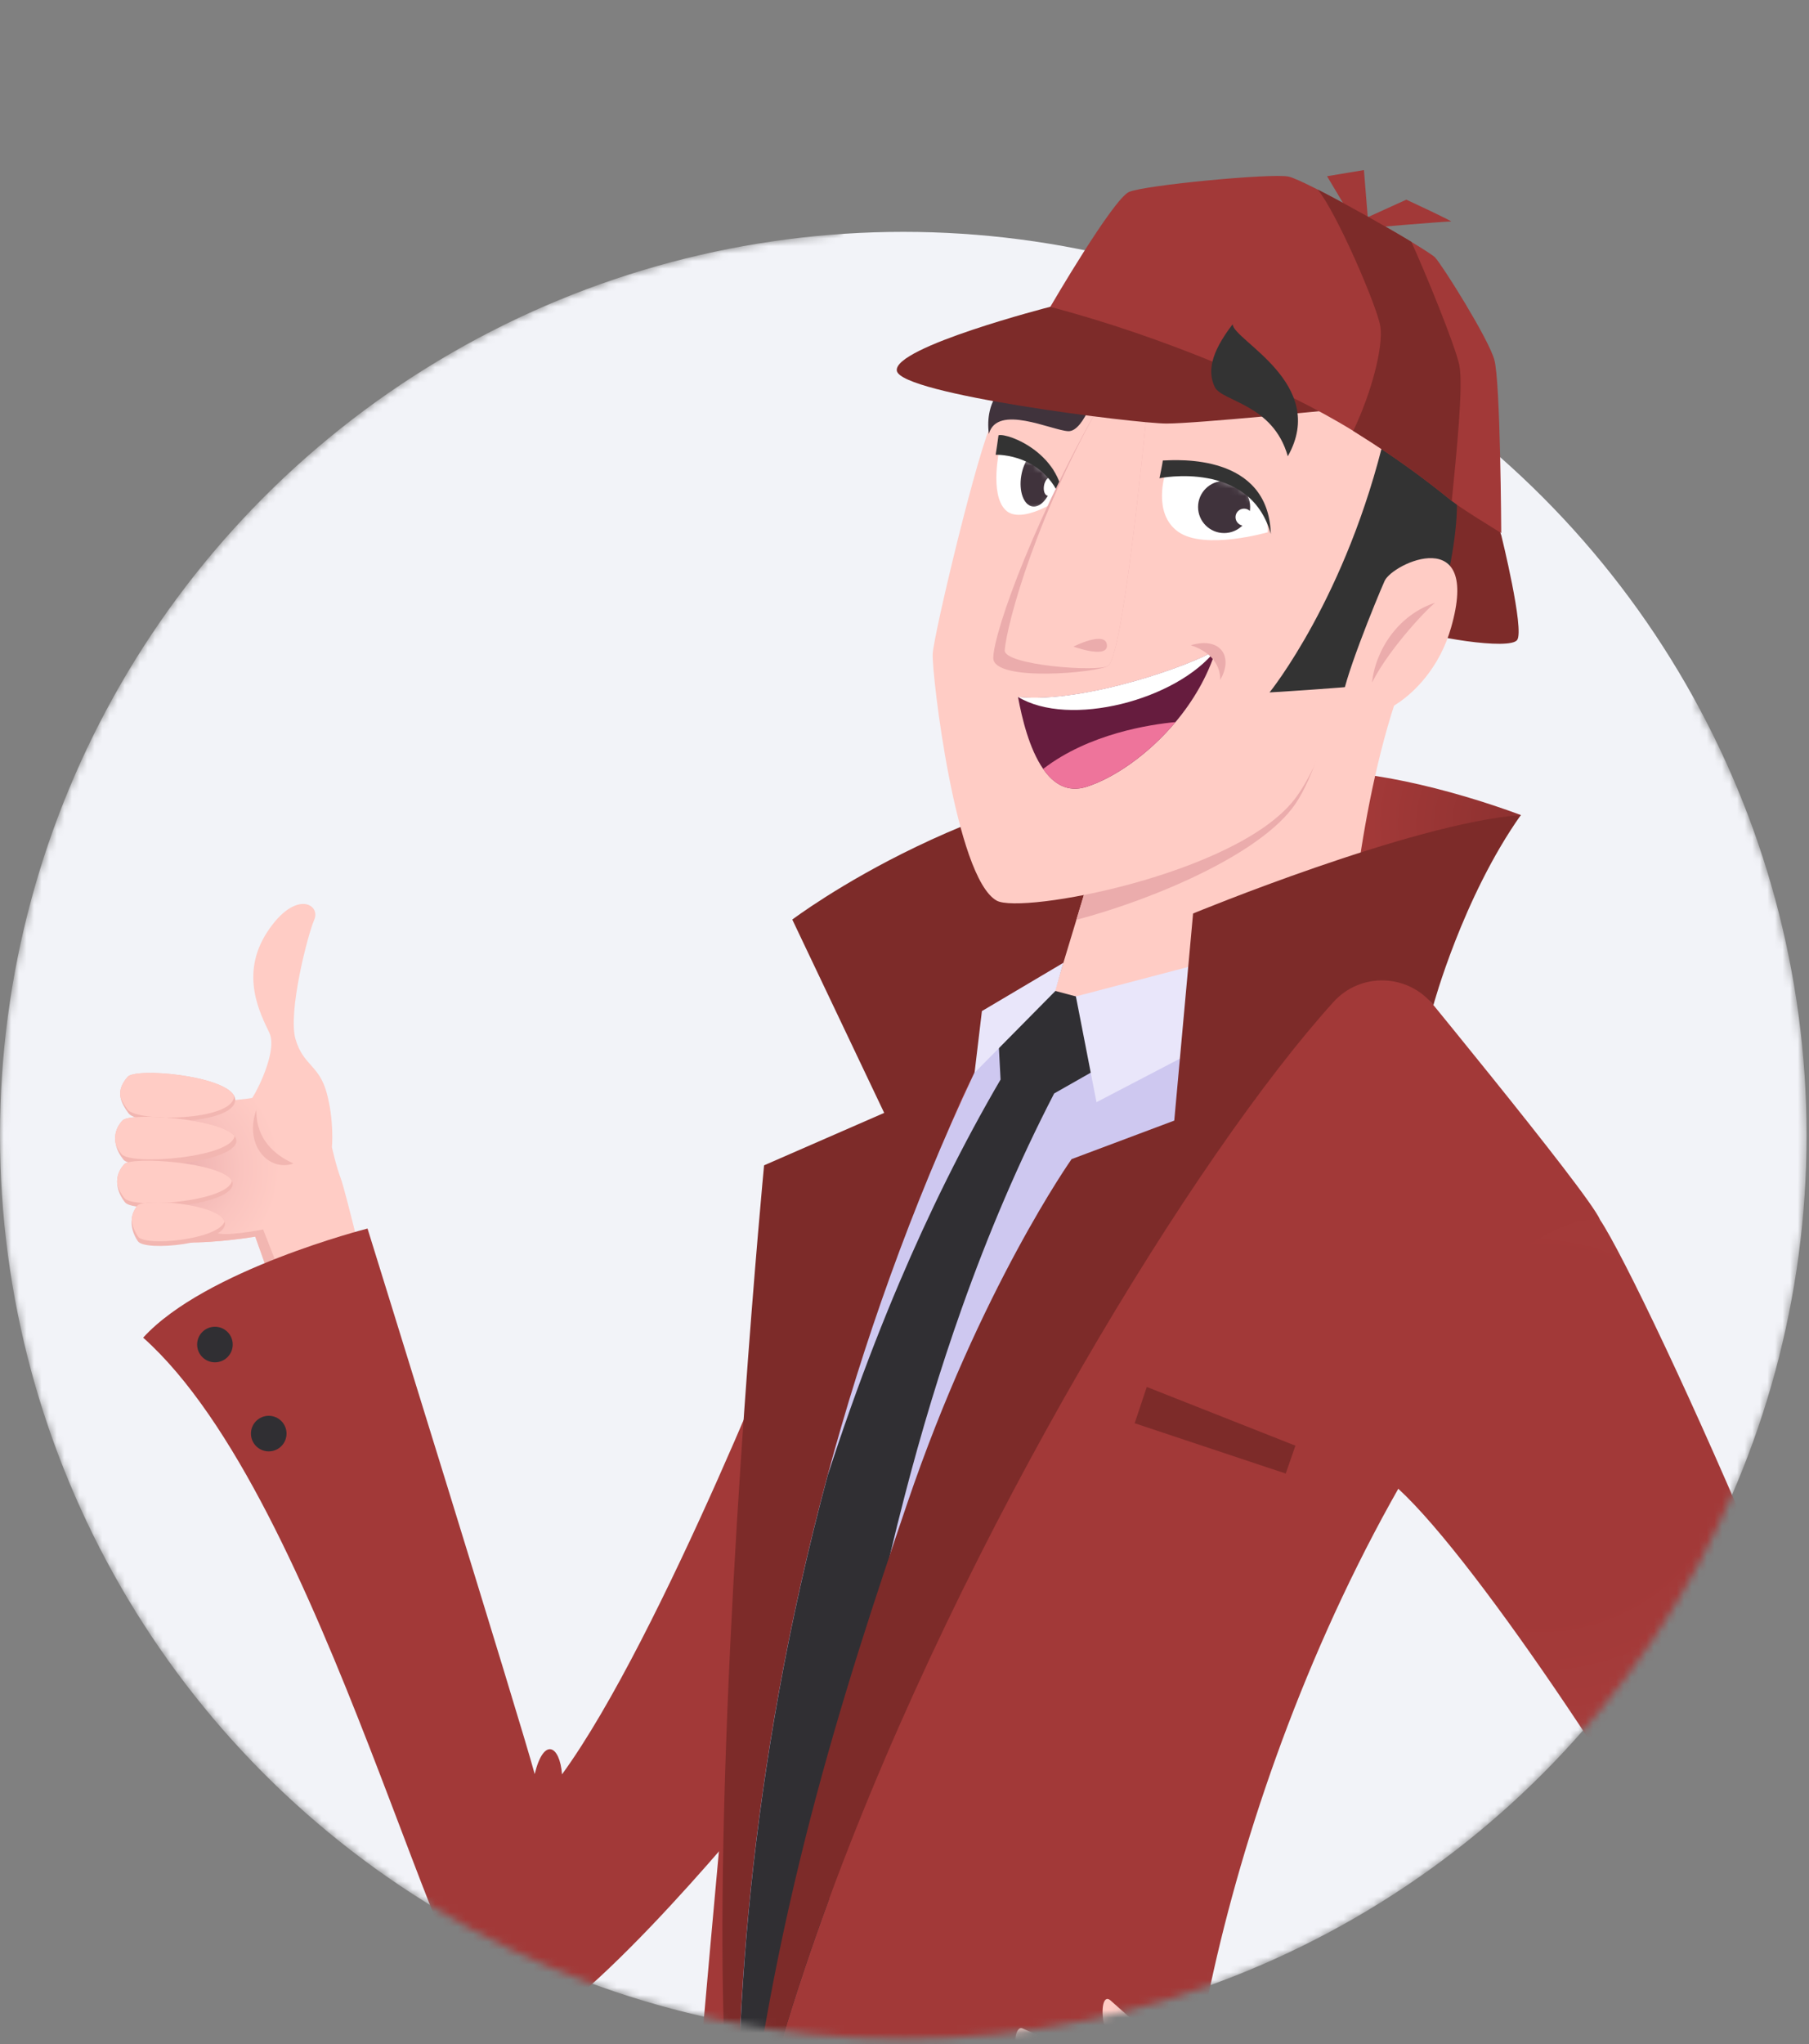
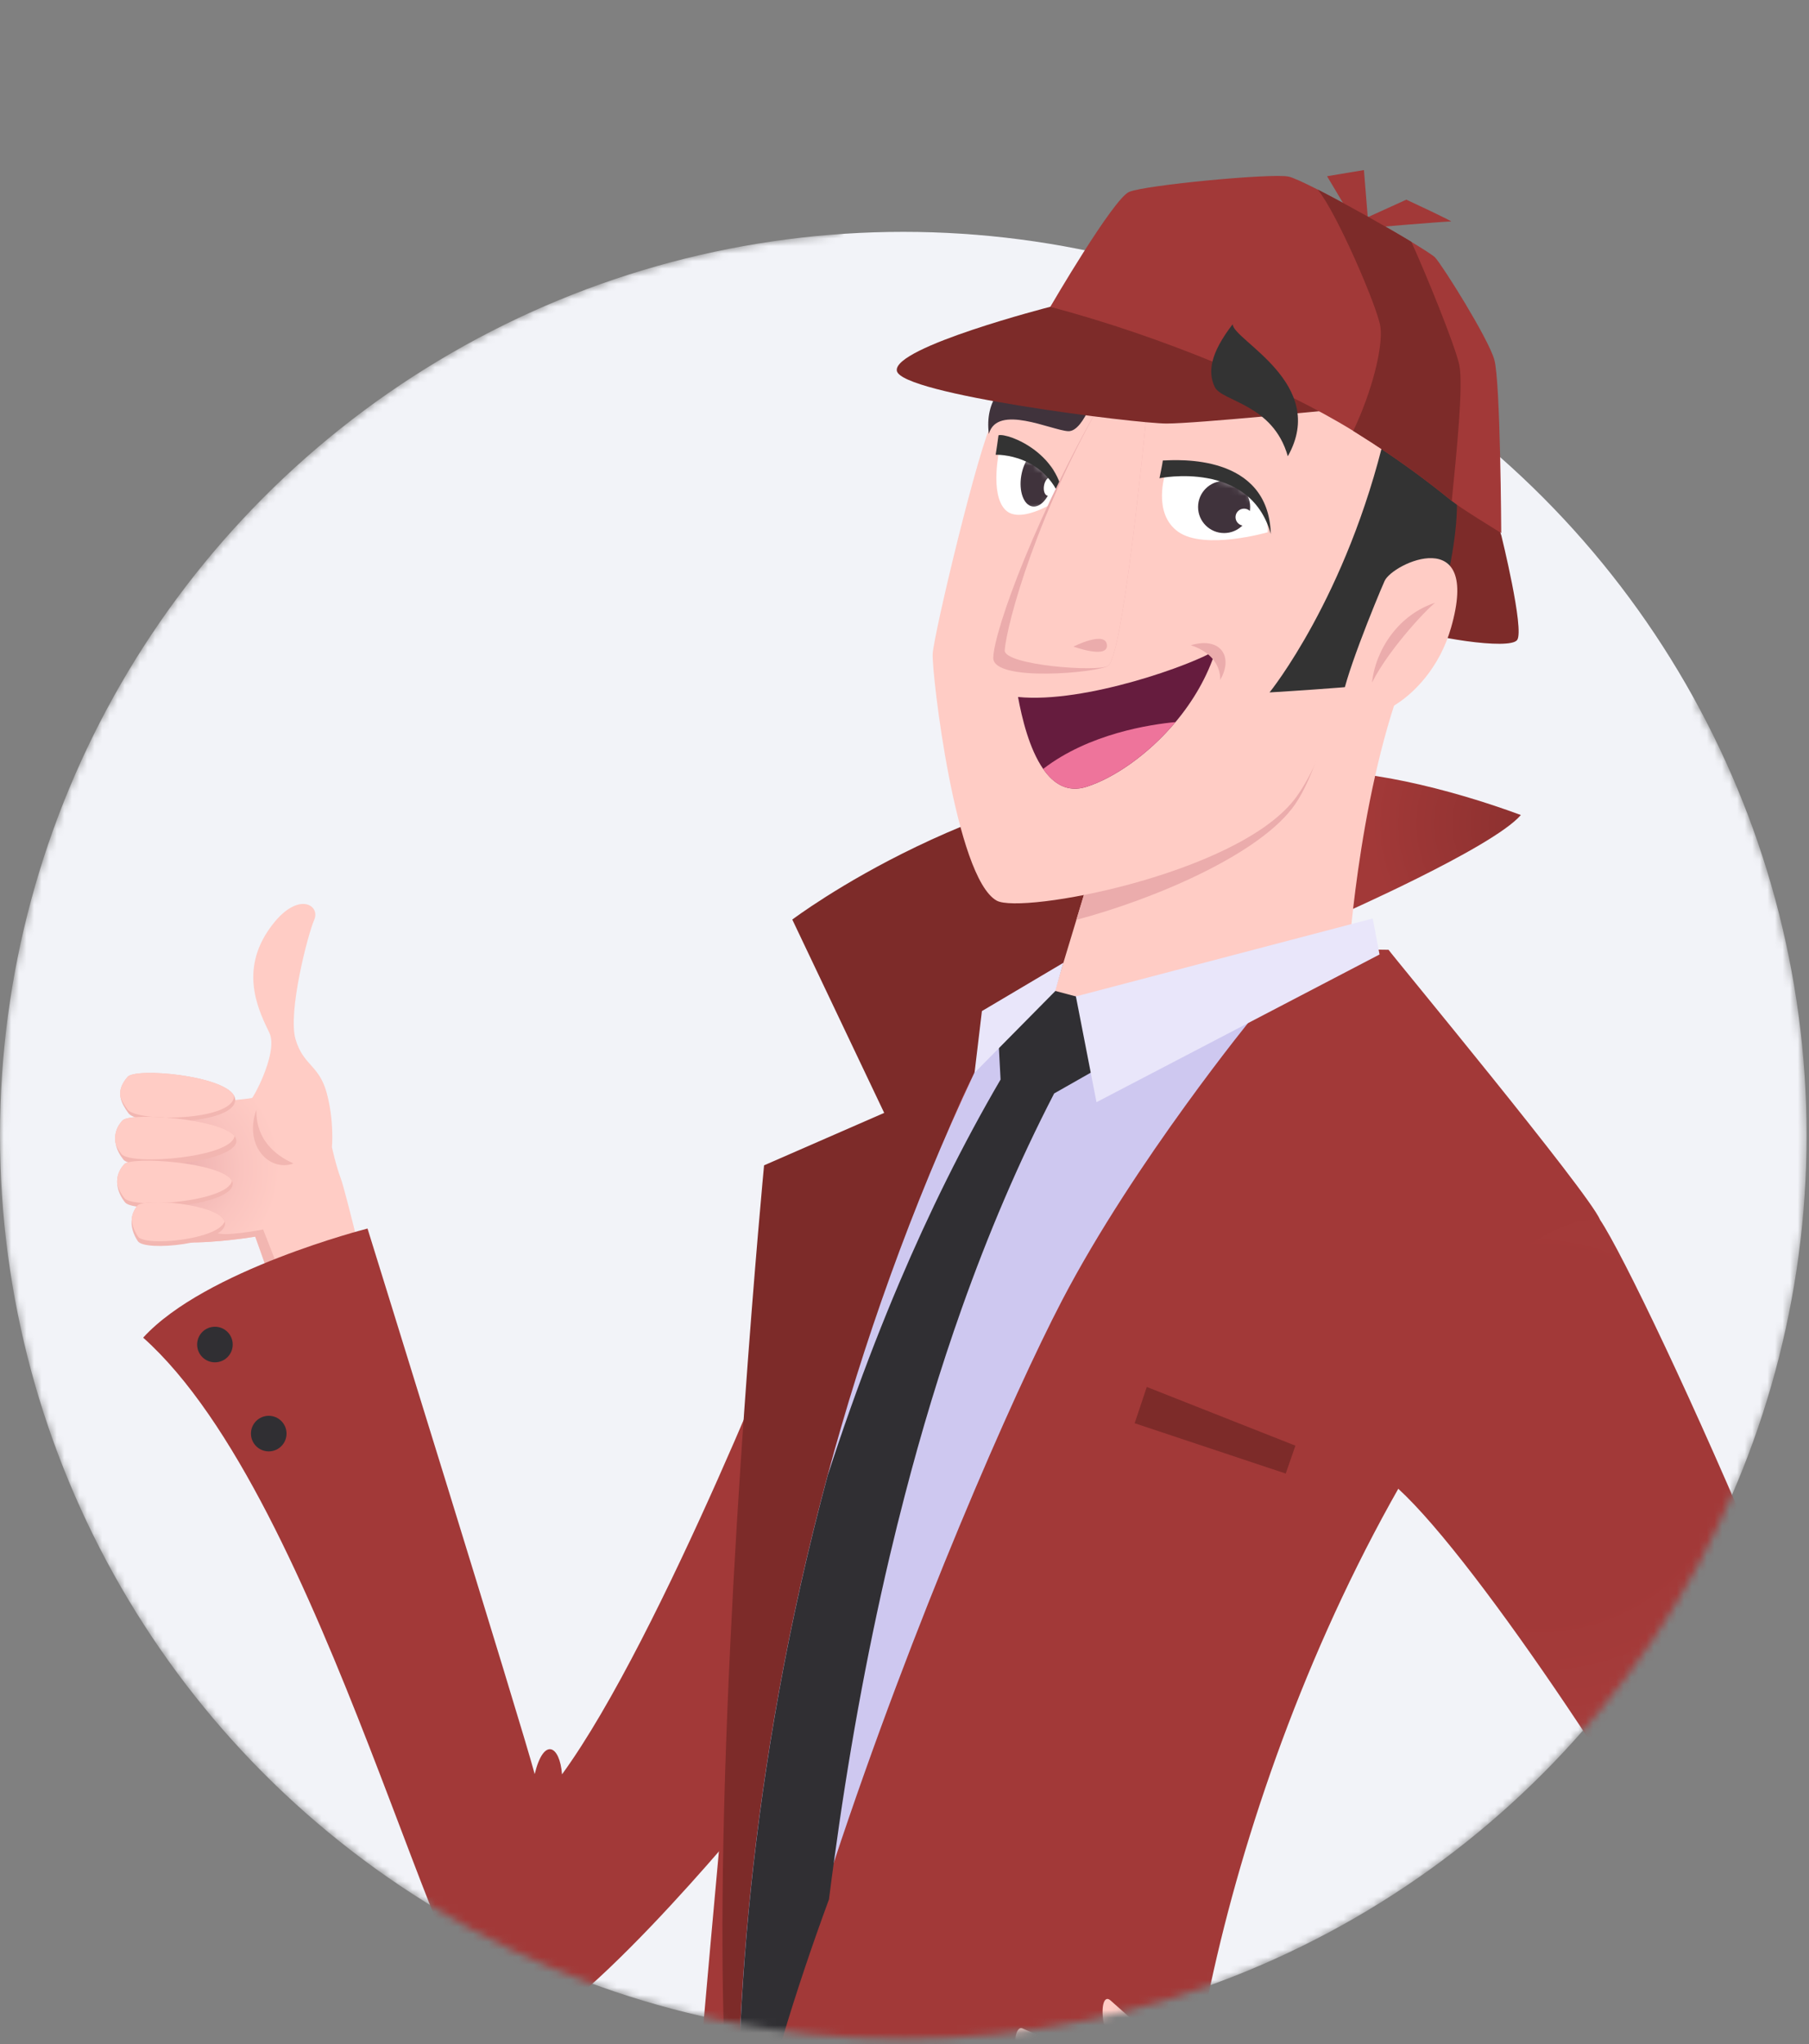
<svg xmlns="http://www.w3.org/2000/svg" width="239" height="270" viewBox="0 0 239 270" fill="none">
  <rect x="0" y="0" width="239" height="270" fill="#808080" stroke="none" />
  <mask id="mask0_2004_36581" style="mask-type:alpha" maskUnits="userSpaceOnUse" x="0" y="0" width="239" height="270">
    <path fill-rule="evenodd" clip-rule="evenodd" d="M224.198 92.931C228.286 84.434 230.577 74.909 230.577 64.85C230.577 29.034 201.542 0 165.727 0C142.337 0 121.839 12.383 110.432 30.951C48.683 35.508 0 87.051 0 149.965C0 215.875 53.431 269.306 119.341 269.306C185.251 269.306 238.682 215.875 238.682 149.965C238.682 129.307 233.434 109.876 224.198 92.931Z" fill="#D9D9D9" />
  </mask>
  <g mask="url(#mask0_2004_36581)">
    <circle cx="119.341" cy="149.965" r="119.341" fill="#F2F3F8" />
    <path d="M49.14 171.833L37.368 173.572L36.792 171.932L36.503 171.131L33.729 163.34C33.729 163.34 28.703 164.186 24.524 164.105C23.651 164.096 22.822 164.033 22.083 163.916C21.093 163.772 20.264 163.52 19.715 163.133C17.841 161.791 19.651 155.161 21.183 150.586C22.047 148.028 22.822 146.119 22.822 146.119C22.822 146.119 33.045 145.128 33.288 145.029C33.396 144.975 34.108 143.75 34.756 142.174C35.549 140.246 36.242 137.796 35.594 136.427C34.414 133.941 31.613 128.735 35.315 123.088C39.016 117.441 42.403 119.431 41.52 121.476C40.629 123.529 38.017 133.734 39.043 137.256C40.07 140.768 42.151 140.624 43.169 144.371C44.177 148.109 43.853 151.523 43.853 151.523C43.853 151.523 44.402 154.036 45.033 155.684C45.663 157.332 49.14 171.833 49.14 171.833Z" fill="url(#paint0_radial_2004_36581)" />
    <path d="M37.648 169.753L36.495 171.131L33.721 163.34C33.721 163.34 28.695 164.186 24.516 164.105L28.506 162.763C29.262 163.457 34.766 162.394 34.766 162.394L37.648 169.762V169.753Z" fill="#F2B6B1" />
    <path d="M31.062 145.398C30.72 148.586 18.227 148.758 16.976 147.046C16.435 146.299 16.057 145.632 15.931 144.966C15.751 144.11 15.994 143.254 16.849 142.246C17.912 140.994 29.432 142.029 30.918 144.713C31.035 144.93 31.098 145.164 31.071 145.407L31.062 145.398Z" fill="#F2B6B1" />
    <path d="M30.918 144.885C30.576 148.073 18.083 148.244 16.84 146.533C16.435 145.974 16.12 145.452 15.931 144.957C15.751 144.101 15.994 143.245 16.849 142.237C17.912 140.985 29.432 142.02 30.918 144.704C30.918 144.758 30.927 144.822 30.918 144.894V144.885Z" fill="#FFCCC5" />
    <path d="M31.227 150.775C30.893 153.63 17.563 154.711 16.311 153.171C15.834 152.576 15.483 151.919 15.321 151.234C15.041 150.145 15.258 148.992 16.185 147.992C17.221 146.875 29.083 147.731 30.975 150.037C31.155 150.271 31.245 150.514 31.218 150.775H31.227Z" fill="#F2B6B1" />
    <path d="M30.984 150.037C30.65 152.892 17.311 153.973 16.059 152.432C15.762 152.054 15.51 151.649 15.321 151.234C15.041 150.145 15.258 148.992 16.185 147.992C17.221 146.875 29.083 147.731 30.975 150.037H30.984Z" fill="#FFCCC5" />
    <path d="M30.74 156.467C30.425 159.242 17.707 160.304 16.518 158.809C15.942 158.08 15.563 157.251 15.491 156.395C15.401 155.504 15.671 154.585 16.41 153.774C17.428 152.667 29.398 153.558 30.641 155.963C30.722 156.116 30.767 156.287 30.74 156.467Z" fill="#F2B6B1" />
    <path d="M30.641 155.963C30.163 158.701 17.608 159.737 16.437 158.251C15.996 157.683 15.653 157.053 15.491 156.395C15.401 155.504 15.671 154.585 16.41 153.774C17.428 152.667 29.398 153.558 30.641 155.963Z" fill="#FFCCC5" />
    <path d="M29.727 161.691C29.457 164.294 19.162 165.348 18.216 163.943C17.613 163.06 17.279 162.007 17.405 160.971C17.477 160.376 17.721 159.791 18.144 159.251C18.982 158.188 28.97 158.998 29.682 161.34C29.727 161.457 29.736 161.565 29.727 161.7V161.691Z" fill="#F2B6B1" />
    <path d="M29.684 161.331C28.801 163.745 19.155 164.682 18.236 163.331C17.759 162.619 17.434 161.799 17.398 160.971C17.471 160.376 17.714 159.791 18.137 159.251C18.975 158.188 28.963 158.998 29.675 161.34L29.684 161.331Z" fill="#FFCCC5" />
    <path d="M33.873 146.569C33.774 151.072 37.151 152.937 38.772 153.675C35.575 154.828 32.179 151.316 33.873 146.569Z" fill="#F2B6B1" />
    <path d="M18.914 176.679C27.083 167.717 48.556 162.268 48.556 162.268C48.556 162.268 68.947 227.91 70.641 234.323C71.838 229.387 73.964 230.522 74.252 234.359C87.447 216.264 105.461 170.077 105.461 170.077L99.481 239.232C99.481 239.232 74.387 269.918 66.588 269.135C58.562 268.324 42.98 198.142 18.914 176.679Z" fill="#A23938" />
    <path d="M200.932 107.65C191.772 104.255 179.315 101.075 171.218 102.03C163.121 102.985 176.46 121.079 176.46 121.079C176.46 121.079 197.203 111.983 200.932 107.65Z" fill="url(#paint1_radial_2004_36581)" />
    <path d="M162.147 369.994C162.147 369.994 129.047 373.677 101.071 368.805C100.576 368.723 100.072 368.633 99.576 368.543C93.614 367.436 87.912 365.922 82.859 363.878C88.975 330.354 96.379 209.14 102.242 182.272C108.097 155.396 128.137 133.788 131.073 131.392C134 128.996 141.674 124.916 141.674 124.916L183.448 125.448C183.989 126.249 209.793 157.377 211.397 161.106C176.531 195.431 158.977 252.382 156.581 284.311C154.185 316.24 162.165 369.994 162.165 369.994H162.147Z" fill="#A23938" />
    <path d="M160.293 101.769C155.015 114.288 142.118 124.295 133.516 134.887C132.958 135.572 132.417 136.265 131.904 136.95C130.733 138.517 129.67 140.093 128.751 141.705C126.076 146.389 120.96 159.656 115.619 177.273C105.847 209.527 95.345 256.408 97.75 292.03C95.912 282.321 95.336 267.414 95.462 250.932C95.804 207.816 100.947 153.919 100.947 153.919L116.817 146.992L104.676 121.458C104.676 121.458 129.958 102.3 160.293 101.769Z" fill="#7D2B29" />
    <path d="M186.665 86.601C179.784 102.102 178.208 125.907 178.208 125.907L142.973 134.833L138.596 133.428L142.189 121.557L142.207 121.494L143.766 116.351L175.65 88.213L175.713 88.159L178.271 87.79L186.674 86.592L186.665 86.601Z" fill="#FFCCC5" />
    <path d="M177.397 87.961C175.677 95.635 173.569 102.642 171.119 106.218C166.598 112.793 152.502 118.765 142.207 121.494L143.765 116.351L175.65 88.213L177.406 87.961H177.397Z" fill="#EBACAC" />
    <path d="M198.347 70.704C198.347 70.704 201.427 83.16 200.445 84.529C199.464 85.898 188.827 84.232 184.44 82.512C180.054 80.792 189.448 59.49 189.448 59.49C189.448 59.49 197.365 67.029 198.338 70.695L198.347 70.704Z" fill="#7D2B29" />
    <path d="M158.838 42.792L139.365 44.314C139.365 44.314 133.024 52.348 131.186 55.527C129.349 58.707 123.35 83.809 123.224 86.385C123.098 88.952 126.215 115.901 131.673 118.954C134.942 120.791 163.107 115.54 170.943 105.687C178.77 95.842 185.777 56.797 185.777 56.797L158.838 42.792Z" fill="#FFCCC5" />
    <path d="M130.652 57.302C131.751 53.321 138.92 56.833 141.118 56.95C143.315 57.068 145.081 50.745 145.081 50.745C145.081 50.745 138.245 50.745 135.38 50.394C132.516 50.042 130.093 52.969 130.643 57.302H130.652Z" fill="#40333C" />
    <path d="M132.059 59.265C132.059 59.265 130.717 65.201 132.816 67.335C134.915 69.479 140.265 65.75 140.265 65.75C140.265 65.75 140.085 61.076 132.059 59.256V59.265Z" fill="white" />
    <mask id="mask1_2004_36581" style="mask-type:luminance" maskUnits="userSpaceOnUse" x="131" y="59" width="10" height="9">
      <path d="M132.057 59.265C132.057 59.265 130.715 65.201 132.814 67.335C134.913 69.479 140.263 65.75 140.263 65.75C140.263 65.75 140.083 61.076 132.057 59.256V59.265Z" fill="white" />
    </mask>
    <g mask="url(#mask1_2004_36581)">
      <path d="M139.101 63.531C139.445 61.481 138.79 59.661 137.637 59.468C136.484 59.274 135.27 60.78 134.926 62.83C134.582 64.881 135.237 66.7 136.39 66.894C137.543 67.087 138.757 65.582 139.101 63.531Z" fill="#40333C" />
      <path d="M139.297 64.379C139.41 63.707 139.195 63.111 138.817 63.048C138.439 62.984 138.042 63.478 137.929 64.15C137.816 64.822 138.031 65.418 138.409 65.481C138.786 65.545 139.184 65.051 139.297 64.379Z" fill="white" />
    </g>
    <path d="M131.921 57.482C131.885 57.869 131.543 60.067 131.543 60.067C131.543 60.067 138.433 59.77 140.523 67.011C140.703 59.977 133.128 57.14 131.921 57.491V57.482Z" fill="#333333" />
    <path d="M146.62 51.186C137 67.489 131.308 83.332 131.227 86.871C131.155 90.168 145.251 88.826 146.412 87.934C148.682 86.178 152.06 48.718 152.06 48.718L146.611 51.195L146.62 51.186Z" fill="#EBACAC" />
    <path d="M146.621 51.186C137.002 67.489 133.021 82.359 132.742 85.88C132.58 87.871 145.252 88.817 146.414 87.925C148.684 86.169 152.062 48.709 152.062 48.709L146.612 51.186H146.621Z" fill="#FFCCC5" />
    <path d="M118.486 48.97C118.99 52.087 150.145 55.942 154.117 55.942C158.089 55.942 176.22 54.122 176.22 54.122L151.127 41.864L138.751 40.522C138.751 40.522 117.981 45.854 118.486 48.97Z" fill="#7D2B29" />
    <path d="M183.042 57.158C177.935 78.873 167.73 91.456 167.73 91.456C167.73 91.456 186.122 90.384 187.077 89.555C188.023 88.727 193.13 72.938 192.418 65.111C191.707 57.275 183.042 57.158 183.042 57.158Z" fill="#333333" />
    <path d="M177.352 92.762C177.118 90.744 181.865 79.116 182.927 76.739C183.99 74.361 195.699 69.02 191.709 82.908C188.746 93.23 178.298 97.382 177.352 92.762Z" fill="#FFCCC5" />
    <path d="M189.693 79.585C184.829 81.125 181.74 85.754 181.271 90.15C183.649 85.403 189.342 79.585 189.693 79.585Z" fill="#EBACAC" />
    <path d="M141.82 85.403C141.82 85.403 146.054 83.26 146.243 85.178C146.432 87.088 141.82 85.403 141.82 85.403Z" fill="#EBACAC" />
    <path d="M165.605 134.23C165.605 134.23 149.906 153.387 140.323 171.743C133.874 184.101 120.679 214.174 110.141 246.068C105.601 259.812 101.557 273.89 98.756 287.04C98.648 287.517 98.549 287.995 98.459 288.472C98.36 288.959 98.252 289.445 98.162 289.922C98.018 290.625 97.882 291.318 97.747 292.012C96.648 269.198 98.846 233.791 109.321 194.945C109.321 194.918 109.339 194.891 109.339 194.873C114.014 177.562 120.328 159.557 128.731 141.687L132.865 133.419L136.576 132.689L142.133 131.59L165.596 134.211L165.605 134.23Z" fill="#CEC8F0" />
    <path d="M178.497 28.588L175.326 23.274L180.199 22.463L180.703 28.687L185.801 26.372C185.801 26.372 192.169 29.326 191.701 29.263C191.232 29.2 180.172 30.155 180.172 30.155L178.506 28.606L178.497 28.588Z" fill="#A23938" />
    <path d="M146.802 140.147L139.272 144.425C134.543 153.567 130.526 163.06 127.085 172.752C124.194 180.885 121.708 189.162 119.538 197.521C118.844 200.187 118.178 202.871 117.547 205.546C114.404 218.912 111.99 232.458 110.153 246.077C109.936 247.671 109.72 249.274 109.522 250.869C105.01 263.136 101.29 275.358 98.768 287.049C98.66 287.527 98.561 288.004 98.471 288.481C98.362 288.968 98.263 289.454 98.173 289.931C98.029 290.634 97.894 291.327 97.759 292.021C96.66 269.207 98.858 233.8 109.333 194.954C109.333 194.927 109.351 194.9 109.351 194.882C111.278 188.955 113.359 183.074 115.62 177.264C116.646 174.643 117.709 172.022 118.808 169.437C122.717 160.241 127.139 151.234 132.192 142.588L131.895 136.95L131.85 136.067L133.507 134.887L136.588 132.707L139.227 130.834L142.145 131.608L146.802 140.147Z" fill="#302F33" />
    <path d="M142.145 131.608L144.865 145.578L182.261 126.069L181.36 121.314L142.145 131.608Z" fill="#E9E6FA" />
    <path d="M139.418 130.906L128.754 141.696L129.727 133.545L140.49 127.168L139.418 130.906Z" fill="#E9E6FA" />
    <path d="M151.511 183.191L149.908 187.983L169.867 194.63L171.146 190.946L151.511 183.191Z" fill="#7D2B29" />
-     <path d="M200.931 107.65C193.221 118.558 189.375 132.761 189.375 132.761C186.042 128.591 179.765 128.375 176.18 132.338C158.211 152.171 127.534 201.889 109.52 250.869C104.359 264.883 100.243 278.853 97.748 292.03C101.477 253.607 111.682 222.632 119.869 198.548C129.524 170.131 141.576 153.099 141.576 153.099L155.14 148.01L157.626 120.656C157.626 120.656 186.556 108.713 200.931 107.65Z" fill="#7D2B29" />
    <path d="M35.505 191.702C36.803 191.702 37.856 190.65 37.856 189.352C37.856 188.053 36.803 187.001 35.505 187.001C34.207 187.001 33.154 188.053 33.154 189.352C33.154 190.65 34.207 191.702 35.505 191.702Z" fill="#302F33" />
    <path d="M28.396 179.939C29.694 179.939 30.747 178.887 30.747 177.589C30.747 176.29 29.694 175.238 28.396 175.238C27.097 175.238 26.045 176.29 26.045 177.589C26.045 178.887 27.097 179.939 28.396 179.939Z" fill="#302F33" />
    <path d="M153.963 62.517C153.963 62.517 152.197 67.813 155.683 70.254C159.169 72.695 167.473 70.308 167.473 70.308C167.473 70.308 168.374 61.724 153.963 62.517Z" fill="white" />
    <mask id="mask2_2004_36581" style="mask-type:luminance" maskUnits="userSpaceOnUse" x="153" y="62" width="15" height="10">
      <path d="M153.959 62.517C153.959 62.517 152.193 67.813 155.679 70.254C159.165 72.695 167.469 70.308 167.469 70.308C167.469 70.308 168.37 61.724 153.959 62.517Z" fill="white" />
    </mask>
    <g mask="url(#mask2_2004_36581)">
      <path d="M161.726 70.407C163.626 70.407 165.166 68.866 165.166 66.966C165.166 65.066 163.626 63.526 161.726 63.526C159.826 63.526 158.285 65.066 158.285 66.966C158.285 68.866 159.826 70.407 161.726 70.407Z" fill="#40333C" />
      <path d="M164.358 69.434C164.98 69.434 165.484 68.93 165.484 68.308C165.484 67.686 164.98 67.182 164.358 67.182C163.736 67.182 163.232 67.686 163.232 68.308C163.232 68.93 163.736 69.434 164.358 69.434Z" fill="white" />
    </g>
    <path d="M153.629 60.824C153.602 61.175 153.188 63.165 153.188 63.165C153.188 63.165 165.158 60.697 167.896 70.533C167.581 59.869 155.538 60.742 153.629 60.824Z" fill="#333333" />
    <path d="M198.349 70.407C198.349 70.407 193.089 67.209 191.801 66.165C188.586 63.535 184.47 60.463 179.462 57.338C179.246 57.203 179.012 57.05 178.786 56.914C169.563 51.204 153.711 44.467 138.76 40.531C138.76 40.531 147.073 26.246 149.181 25.345C151.297 24.445 167.915 22.868 170.212 23.319C170.788 23.427 172.22 24.093 174.076 25.03C177.769 26.922 183.101 29.912 186.451 31.938C188.144 32.965 189.342 33.74 189.586 33.992C190.54 34.992 196.62 44.665 197.422 47.502C198.241 50.33 198.34 70.416 198.34 70.416L198.349 70.407Z" fill="#A23938" />
    <path d="M191.801 66.165C188.585 63.535 184.469 60.463 179.461 57.338C179.245 57.203 179.011 57.05 178.786 56.914C181.298 51.654 182.758 45.737 182.37 43.134C181.974 40.531 176.588 28.047 174.084 25.03C177.777 26.922 183.109 29.912 186.459 31.938C188.252 35.838 192.224 45.548 192.791 48.178C193.359 50.808 192.44 59.752 191.801 66.173V66.165Z" fill="#7D2B29" />
    <path d="M159.745 288.707C159.745 288.707 152.828 275.773 150.784 274.521C148.739 273.269 136.03 268.396 135.121 267.937C134.211 267.477 133.643 269.981 134.778 271.792C135.913 273.602 145.668 276.331 147.145 277.349C148.622 278.367 154.972 288.238 156.332 289.49C157.692 290.742 159.736 288.698 159.736 288.698L159.745 288.707Z" fill="#FFCCC5" />
    <path d="M163.033 290.634C163.033 290.634 156.115 273.161 155.548 272.368C154.981 271.575 147.496 264.883 146.694 264.199C145.902 263.514 145.442 264.883 145.785 267.036C146.127 269.188 152.134 273.62 153.161 275.088C154.179 276.565 159.178 289.724 159.178 289.724L163.033 290.634Z" fill="#FFCCC5" />
    <path d="M160.636 85.853C159.519 89.42 157.592 92.645 155.304 95.374C151.683 99.688 147.171 102.759 143.577 103.912C141.055 104.723 139.191 103.543 137.822 101.561C135.984 98.922 135.011 94.842 134.498 92.059C143.361 92.951 157.754 87.736 160.636 85.862V85.853Z" fill="#661C3E" />
-     <path d="M160.636 85.853C155.43 92.501 141.253 96.148 134.498 92.05C143.361 92.942 157.754 87.727 160.636 85.853Z" fill="white" />
    <path d="M155.301 95.374C151.68 99.688 147.168 102.759 143.574 103.912C141.052 104.723 139.187 103.543 137.818 101.562C143.889 96.878 152.022 95.68 155.301 95.374Z" fill="#EE749B" />
    <path d="M162.854 42.828C159.864 46.719 159.567 49.16 160.485 51.105C161.395 53.05 168.186 53.312 170.141 60.265C175.545 50.682 162.935 44.944 162.854 42.828Z" fill="#333333" />
    <path d="M157.328 85.223C160.715 86.322 161.273 88.664 161.201 89.817C162.993 86.763 161.3 84.052 157.328 85.223Z" fill="#EBACAC" />
    <path d="M211.397 161.115C217.216 169.798 250.244 241.889 253.676 269.945C254.513 276.817 167.741 321.627 167.741 321.627C167.741 321.627 160.058 297.119 162.724 290.03C202.003 283.239 225.052 264.199 225.052 264.199C225.052 264.199 223.025 258.326 228.177 260.191C218.783 242.033 195.473 206.474 184.719 196.62C178.234 181.498 202.841 159.8 211.406 161.115H211.397Z" fill="url(#paint2_radial_2004_36581)" />
  </g>
  <defs>
    <radialGradient id="paint0_radial_2004_36581" cx="0" cy="0" r="1" gradientUnits="userSpaceOnUse" gradientTransform="translate(22.582 154.2) rotate(2.27) scale(14.42 14.42)">
      <stop stop-color="#EBACAC" />
      <stop offset="0.1" stop-color="#EDB0AF" />
      <stop offset="0.64" stop-color="#FAC4BF" />
      <stop offset="1" stop-color="#FFCCC5" />
    </radialGradient>
    <radialGradient id="paint1_radial_2004_36581" cx="0" cy="0" r="1" gradientUnits="userSpaceOnUse" gradientTransform="translate(202.652 108.821) scale(21.508 21.508)">
      <stop stop-color="#8B302F" />
      <stop offset="1" stop-color="#A23938" />
    </radialGradient>
    <radialGradient id="paint2_radial_2004_36581" cx="0" cy="0" r="1" gradientUnits="userSpaceOnUse" gradientTransform="translate(203.507 189.739) rotate(-9.16) scale(93.284 93.284)">
      <stop offset="0.25" stop-color="#A23938" />
      <stop offset="1" stop-color="#B34746" />
    </radialGradient>
  </defs>
</svg>